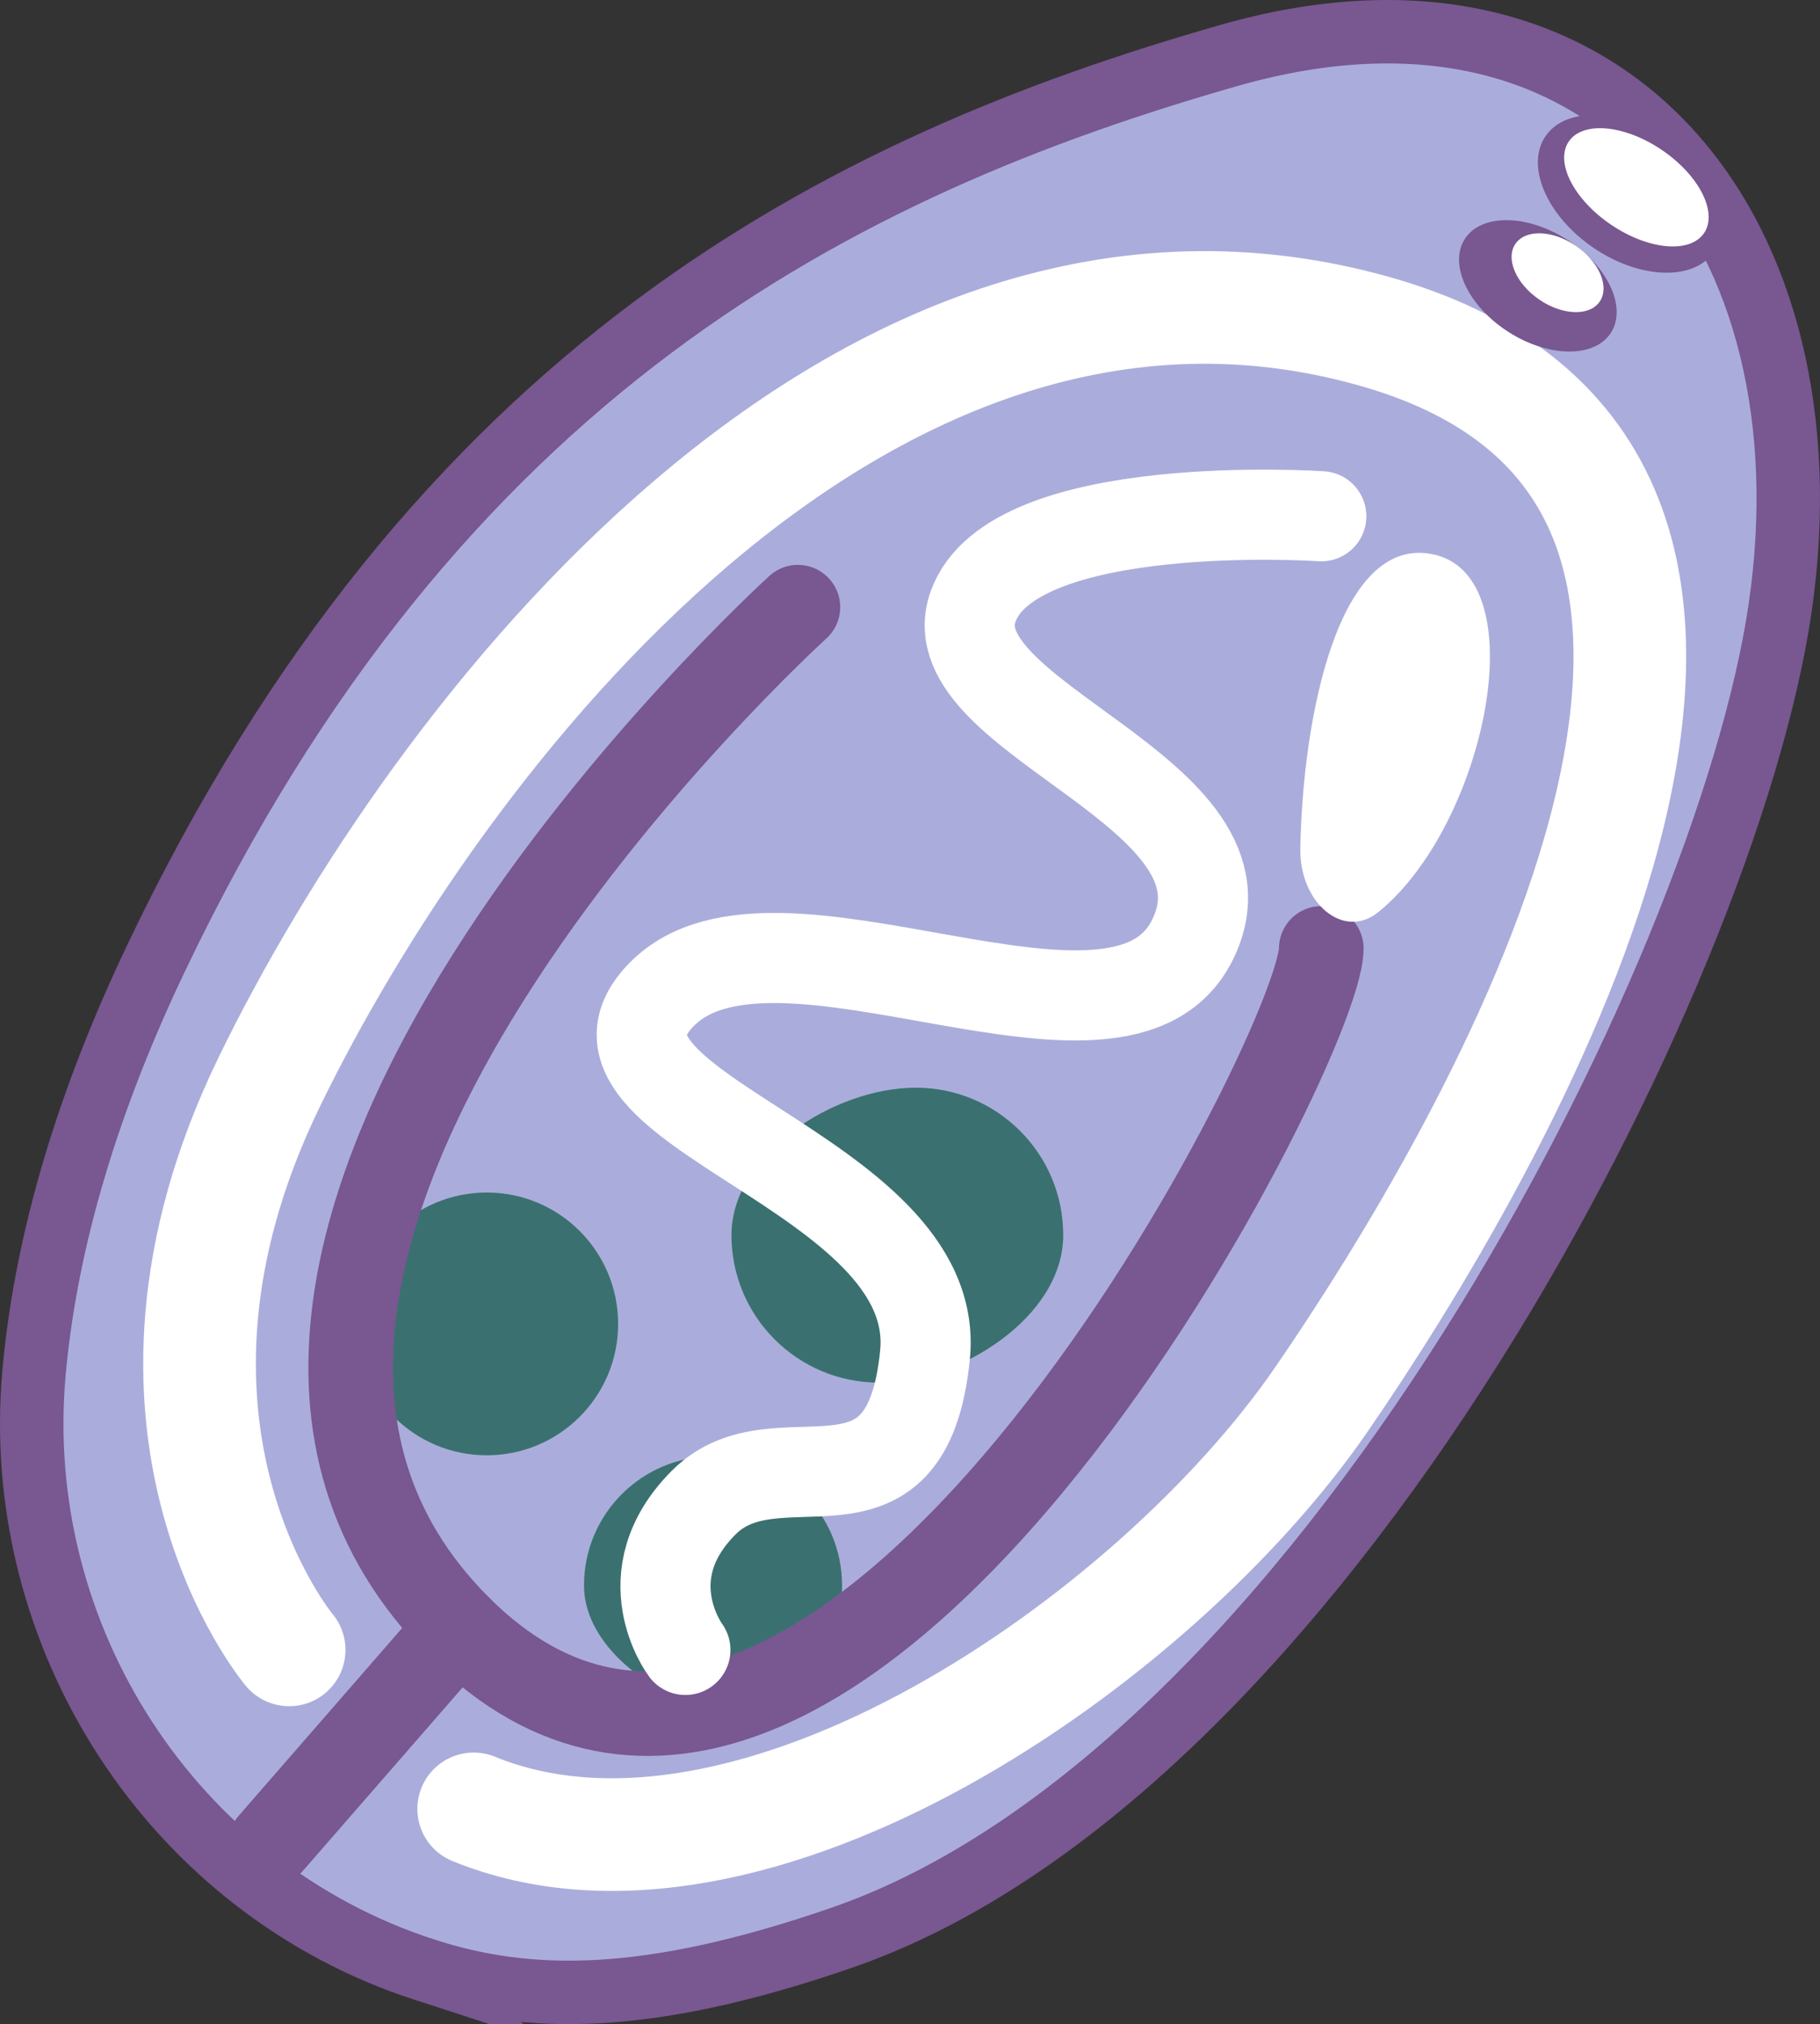
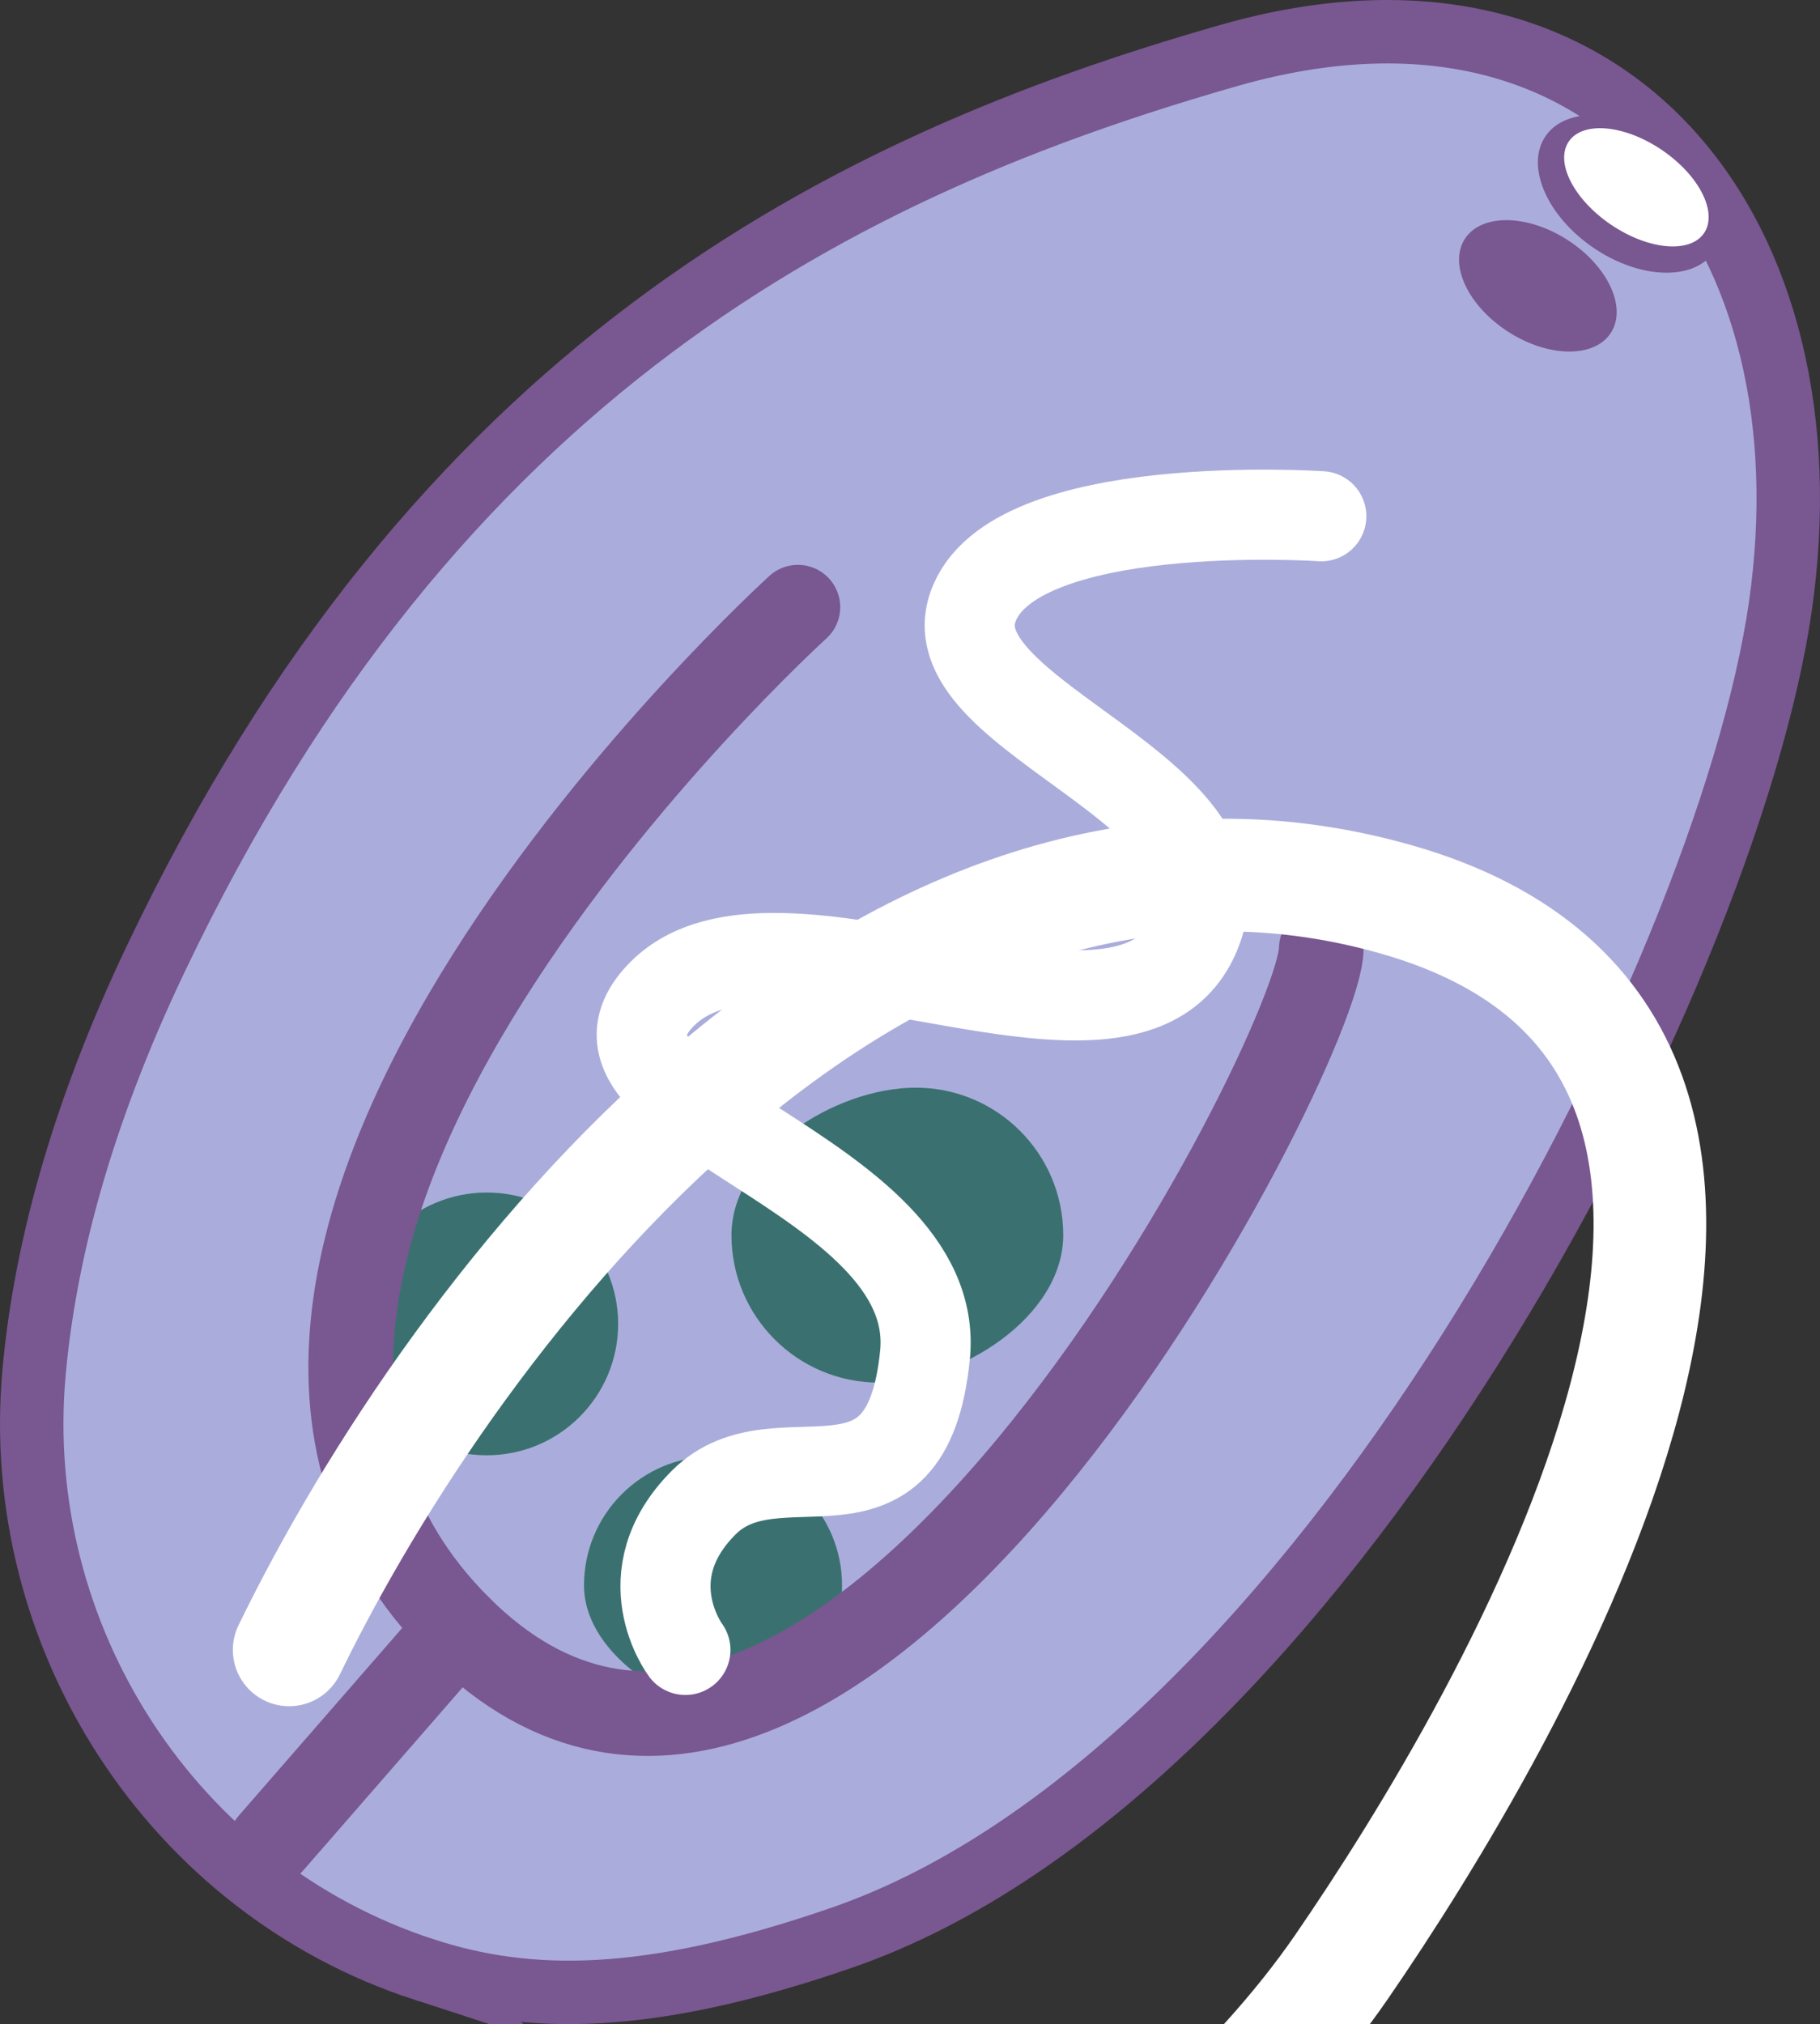
<svg xmlns="http://www.w3.org/2000/svg" id="b" viewBox="0 0 138.521 154.046">
  <rect x="0" y="0" width="138.521" height="154.046" fill="#333333" stroke="none" />
  <g id="c">
    <g>
      <path d="m32.269,149.889C13.09,143.643.78,124.535,2.591,104.447c.792-8.789,3.448-19.255,9.242-31.429C33.226,28.066,64.089,12.634,93.549,4.217c29.46-8.417,46.016,13.838,41.947,41.99-4.07,28.152-35.028,88.67-71.407,101.254-14.777,5.112-23.871,5.016-31.821,2.427Z" fill="#aaaddb" stroke="#795791" stroke-miterlimit="10" stroke-width="4.829" />
      <circle cx="37.047" cy="100.755" r="10" fill="#3a7170" />
      <path d="m44.449,120.654c0,5.423,7.202,9.82,12.626,9.82s7.014-4.397,7.014-9.82-4.397-9.82-9.82-9.82-9.82,4.397-9.82,9.82Z" fill="#3a7170" />
      <path d="m55.672,94c0,6.198,5.025,11.223,11.223,11.223s14.029-5.025,14.029-11.223-5.025-11.223-11.223-11.223-14.029,5.025-14.029,11.223Z" fill="#3a7170" />
      <path d="m60.729,46.208S6.511,95.423,34.929,123.841c28.418,28.418,65.635-44.024,65.635-51.663" fill="none" stroke="#795791" stroke-linecap="round" stroke-linejoin="round" stroke-width="6.439" />
      <line x1="34.929" y1="123.841" x2="20.601" y2="140.294" fill="none" stroke="#795791" stroke-linecap="round" stroke-linejoin="round" stroke-width="6.439" />
-       <path d="m104.884,69.43c-2.641,2.123-5.992-.724-5.917-4.865.18-9.982,2.889-23.767,10.013-22.397,8.101,1.559,4.068,20.7-4.096,27.262Z" fill="#fff" />
-       <path d="m22.008,125.564s-14.272-16.953-1.527-43.197c12.745-26.244,45.011-68.33,84.291-57.107s8.417,62.911-4.209,81.257c-12.626,18.346-43.448,39.74-64.511,31.147" fill="none" stroke="#fff" stroke-linecap="round" stroke-linejoin="round" stroke-width="8.573" />
+       <path d="m22.008,125.564c12.745-26.244,45.011-68.33,84.291-57.107s8.417,62.911-4.209,81.257c-12.626,18.346-43.448,39.74-64.511,31.147" fill="none" stroke="#fff" stroke-linecap="round" stroke-linejoin="round" stroke-width="8.573" />
      <ellipse cx="124.047" cy="14.755" rx="4.95" ry="7.776" transform="translate(41.748 108.735) rotate(-55.574)" fill="#795791" />
      <ellipse cx="117.047" cy="21.755" rx="4.161" ry="6.608" transform="translate(35.526 108.517) rotate(-57.313)" fill="#795791" />
      <path d="m100.564,39.289s-23.574-1.593-26.517,6.919c-2.943,8.512,22.308,14.124,16.697,25.347s-31.67-4.588-40.331,4.073c-8.661,8.661,21.392,13.463,19.989,27.492-1.403,14.029-11.223,5.611-16.834,11.223-5.611,5.611-1.403,11.223-1.403,11.223" fill="none" stroke="#fff" stroke-linecap="round" stroke-linejoin="round" stroke-width="6.858" />
      <ellipse cx="124.547" cy="14.255" rx="3.439" ry="6.217" transform="translate(42.964 109.436) rotate(-55.928)" fill="#fff" />
-       <ellipse cx="118.547" cy="20.755" rx="2.475" ry="3.888" transform="translate(34.408 106.806) rotate(-55.574)" fill="#fff" />
    </g>
  </g>
</svg>